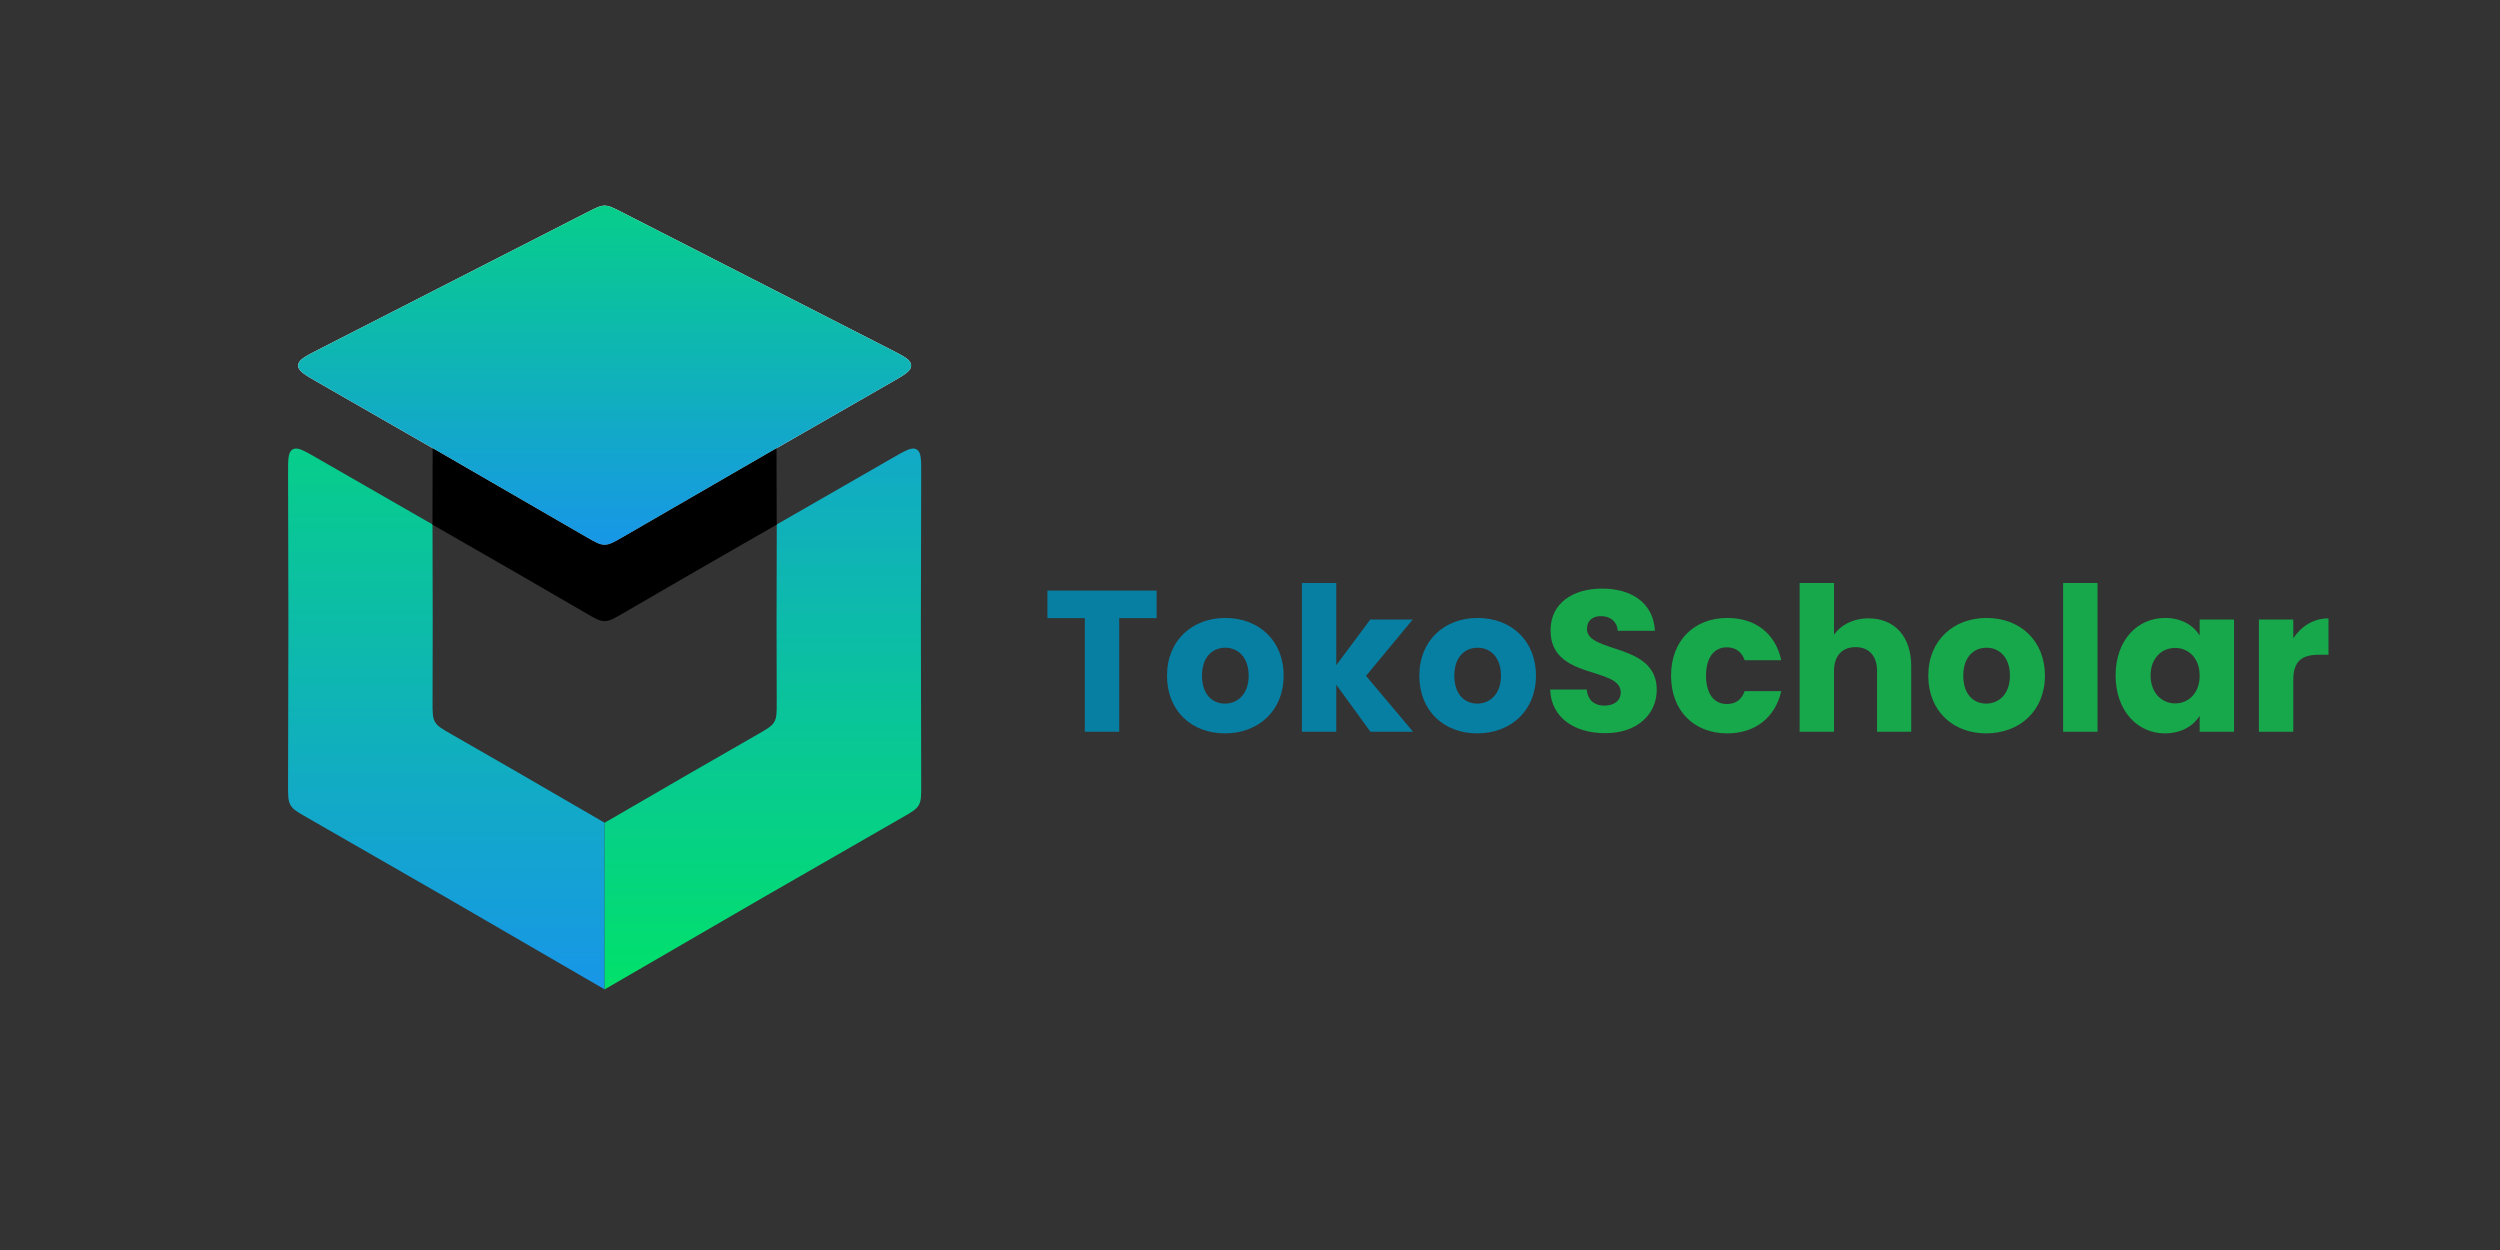
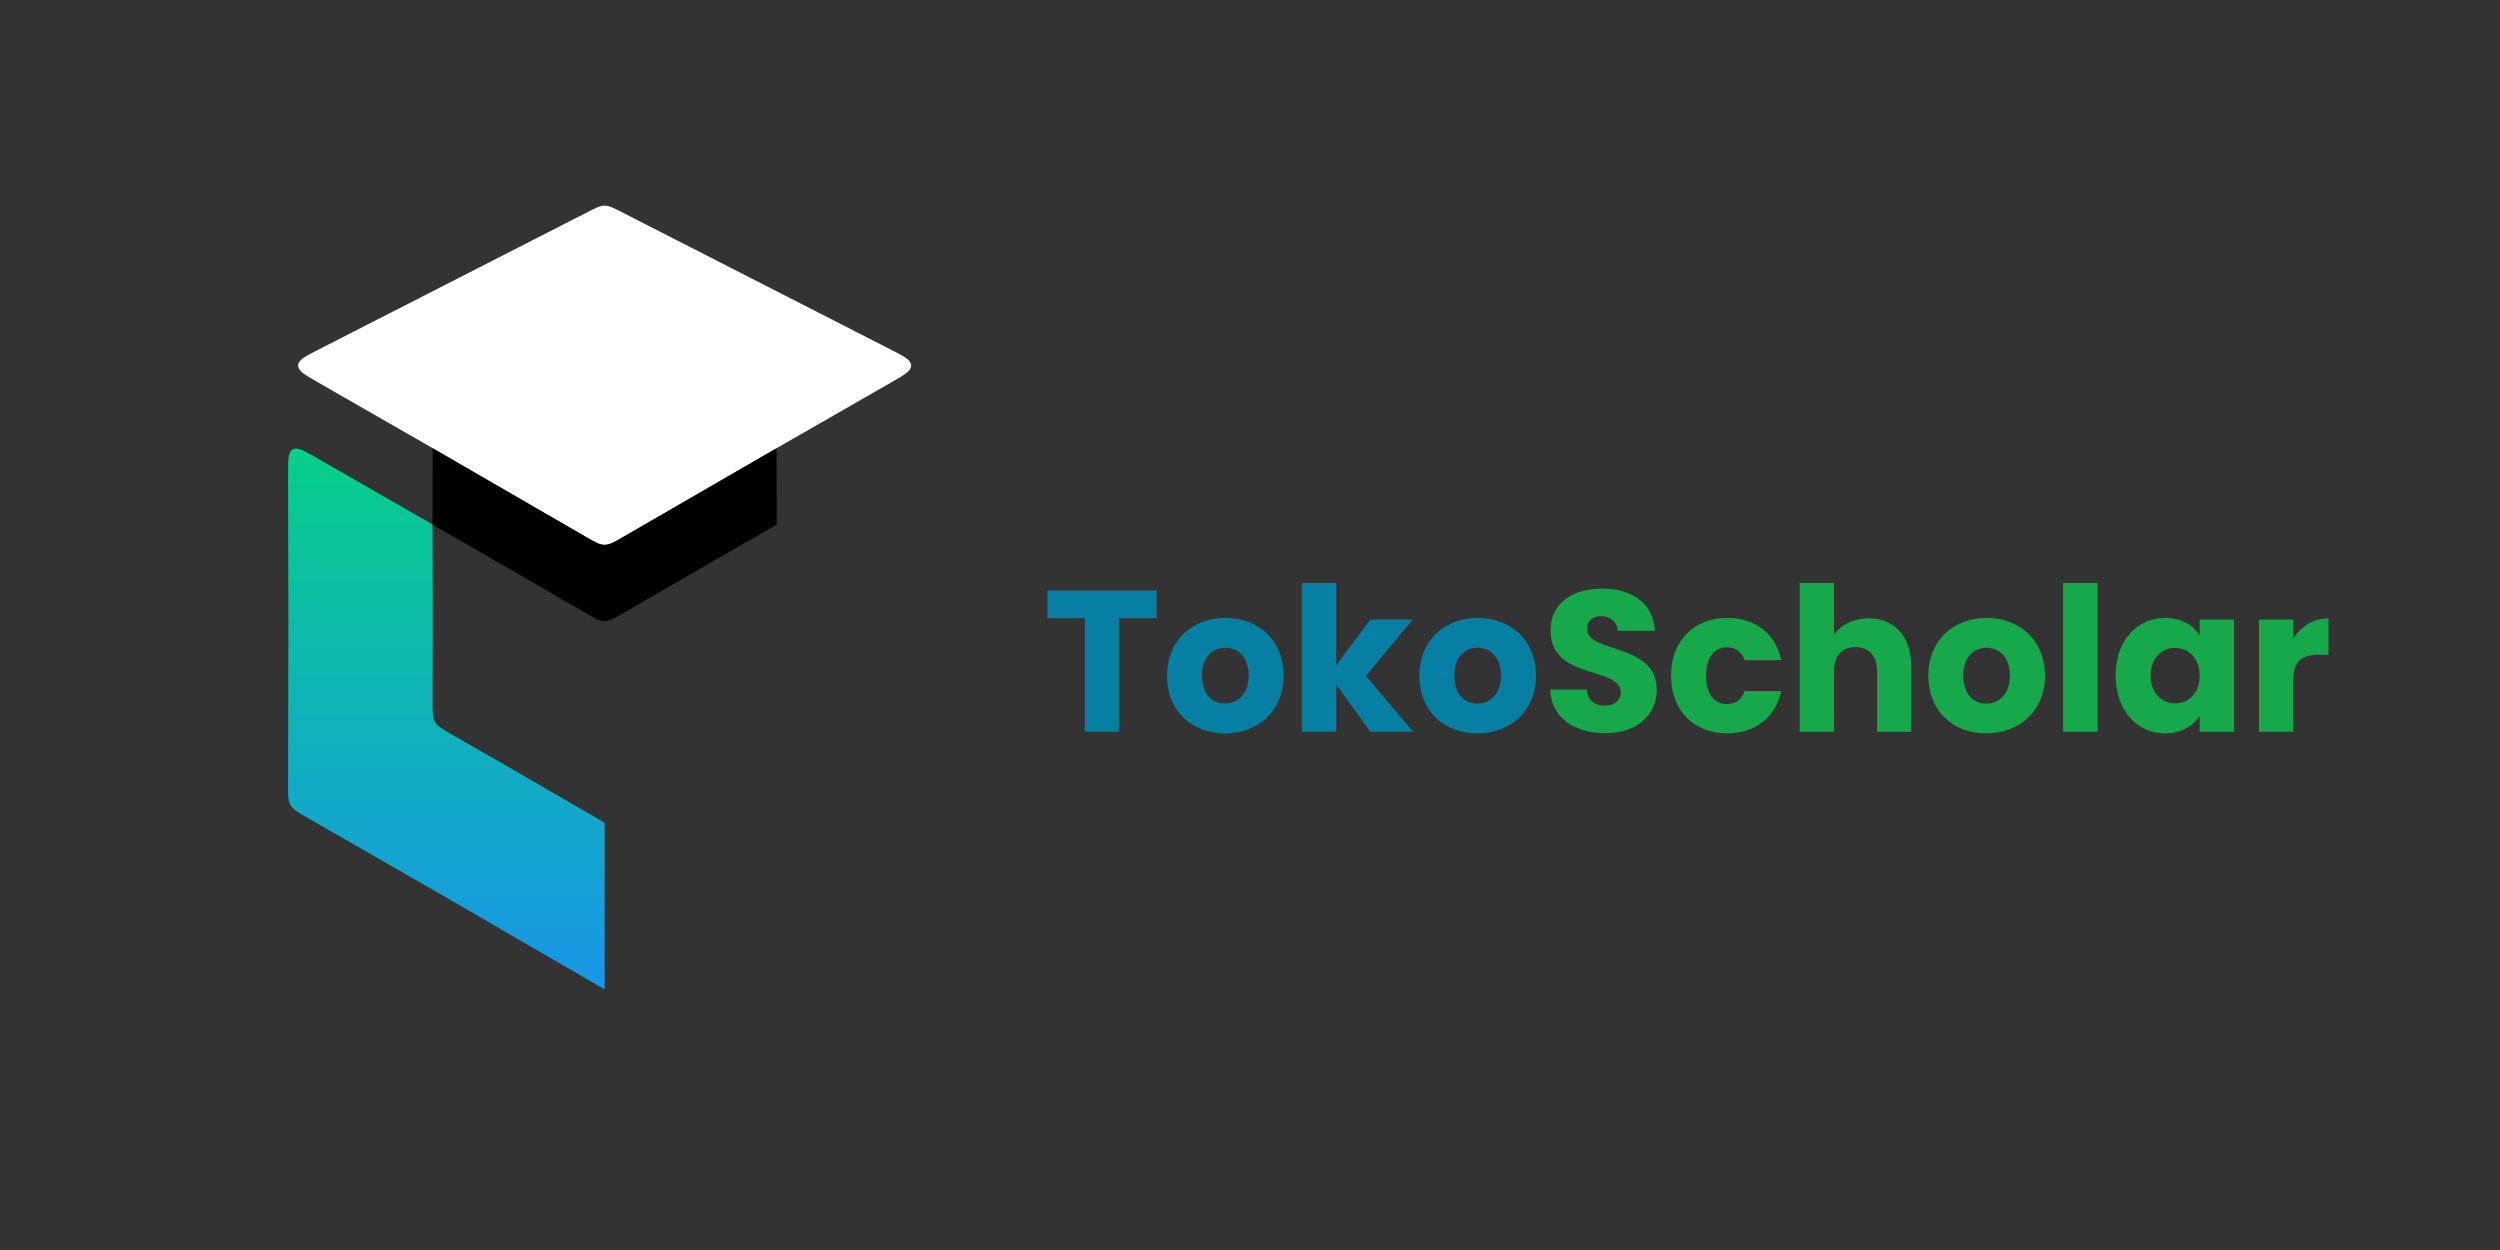
<svg xmlns="http://www.w3.org/2000/svg" width="796" height="398" viewBox="0 0 796 398" fill="none">
  <rect x="0" y="0" width="796" height="398" fill="#333333" stroke="none" />
  <path d="M333.498 196.822H345.406V232.993H356.353V196.822H368.261V188.051H333.498V196.822ZM408.71 215.132C408.71 203.8 400.644 196.758 390.144 196.758C379.709 196.758 371.579 203.8 371.579 215.132C371.579 226.463 379.517 233.505 390.016 233.505C400.516 233.505 408.71 226.463 408.71 215.132ZM382.718 215.132C382.718 209.05 386.175 206.233 390.144 206.233C393.986 206.233 397.571 209.05 397.571 215.132C397.571 221.149 393.922 224.03 390.016 224.03C386.047 224.03 382.718 221.149 382.718 215.132ZM414.518 232.993H425.465V218.013L436.349 232.993H449.921L434.94 215.196L449.793 197.27H436.285L425.465 211.803V185.618H414.518V232.993ZM489.048 215.132C489.048 203.8 480.981 196.758 470.482 196.758C460.047 196.758 451.916 203.8 451.916 215.132C451.916 226.463 459.855 233.505 470.354 233.505C480.853 233.505 489.048 226.463 489.048 215.132ZM463.056 215.132C463.056 209.05 466.513 206.233 470.482 206.233C474.323 206.233 477.908 209.05 477.908 215.132C477.908 221.149 474.259 224.03 470.354 224.03C466.385 224.03 463.056 221.149 463.056 215.132Z" fill="#077FA2" />
  <path d="M527.506 219.613C527.506 204.568 505.291 208.089 505.291 200.279C505.291 197.462 507.275 196.118 509.9 196.182C512.845 196.246 514.894 197.974 515.086 200.855H526.929C526.481 192.277 519.887 187.411 510.092 187.411C500.681 187.411 493.703 192.148 493.703 200.663C493.575 216.604 516.046 212.123 516.046 220.445C516.046 223.07 513.997 224.671 510.796 224.671C507.723 224.671 505.547 223.006 505.227 219.549H493.575C493.895 228.64 501.45 233.441 511.117 233.441C521.616 233.441 527.506 227.167 527.506 219.613ZM532.066 215.132C532.066 226.463 539.492 233.505 549.992 233.505C558.954 233.505 565.292 228.32 567.149 220.061H555.497C554.537 222.686 552.808 224.158 549.8 224.158C545.894 224.158 543.205 221.085 543.205 215.132C543.205 209.178 545.894 206.105 549.8 206.105C552.808 206.105 554.601 207.705 555.497 210.202H567.149C565.292 201.687 558.954 196.758 549.992 196.758C539.492 196.758 532.066 203.864 532.066 215.132ZM573.005 232.993H583.952V213.595C583.952 208.73 586.641 206.041 590.802 206.041C594.964 206.041 597.652 208.73 597.652 213.595V232.993H608.536V212.123C608.536 202.52 603.094 196.886 594.964 196.886C590.034 196.886 586.129 198.999 583.952 202.072V185.618H573.005V232.993ZM651.098 215.132C651.098 203.8 643.031 196.758 632.532 196.758C622.097 196.758 613.966 203.8 613.966 215.132C613.966 226.463 621.905 233.505 632.404 233.505C642.903 233.505 651.098 226.463 651.098 215.132ZM625.106 215.132C625.106 209.05 628.563 206.233 632.532 206.233C636.373 206.233 639.959 209.05 639.959 215.132C639.959 221.149 636.309 224.03 632.404 224.03C628.435 224.03 625.106 221.149 625.106 215.132ZM656.906 232.993H667.853V185.618H656.906V232.993ZM673.61 215.068C673.61 226.335 680.588 233.505 689.295 233.505C694.608 233.505 698.386 231.073 700.37 227.936V232.993H711.318V197.27H700.37V202.328C698.45 199.191 694.673 196.758 689.359 196.758C680.588 196.758 673.61 203.8 673.61 215.068ZM700.37 215.132C700.37 220.829 696.721 223.966 692.56 223.966C688.463 223.966 684.749 220.765 684.749 215.068C684.749 209.37 688.463 206.297 692.56 206.297C696.721 206.297 700.37 209.434 700.37 215.132ZM730.185 216.412C730.185 210.266 733.194 208.474 738.38 208.474H741.389V196.886C736.587 196.886 732.682 199.447 730.185 203.224V197.27H719.238V232.993H730.185V216.412Z" fill="#17A84B" />
  <path d="M91.822 198.682L91.724 150.746C91.715 146.214 91.71 143.948 93.18 143.095C94.65 142.243 96.615 143.372 100.544 145.629L137.758 167.013L137.71 167.04L137.775 198.682L137.724 223.494C137.718 226.827 137.714 228.493 138.506 229.865C139.298 231.237 140.743 232.067 143.632 233.727L165.146 246.089L192.516 261.966V315.013L192.392 314.948L142.107 285.779L97.625 260.218C94.736 258.558 93.291 257.728 92.499 256.356C91.707 254.984 91.71 253.318 91.717 249.985L91.822 198.682Z" fill="url(#paint0_linear_227_81)" />
-   <path d="M293.21 198.682L293.308 150.746C293.317 146.214 293.322 143.948 291.852 143.095C290.382 142.243 288.417 143.372 284.488 145.629L247.274 167.013L247.322 167.04L247.257 198.682L247.308 223.494C247.314 226.827 247.318 228.493 246.526 229.865C245.734 231.237 244.289 232.067 241.4 233.727L219.886 246.089L192.516 261.966V315.013L192.64 314.948L242.925 285.779L287.407 260.218C290.297 258.558 291.741 257.728 292.533 256.356C293.325 254.984 293.322 253.318 293.315 249.985L293.21 198.682Z" fill="url(#paint1_linear_227_81)" />
  <path d="M242.863 145.229L283.909 121.672C288.062 119.289 290.139 118.097 290.096 116.345C290.054 114.593 287.922 113.503 283.657 111.324L197.873 67.493C195.246 66.151 193.933 65.48 192.516 65.48C191.099 65.48 189.786 66.151 187.159 67.493L101.375 111.324C97.111 113.503 94.978 114.593 94.936 116.345C94.893 118.097 96.97 119.289 101.123 121.672L142.169 145.229L186.614 170.979C189.494 172.648 190.934 173.482 192.516 173.482C194.098 173.482 195.538 172.648 198.418 170.979L242.863 145.229Z" fill="white" />
-   <path d="M242.863 145.229L283.909 121.672C288.062 119.289 290.139 118.097 290.096 116.345C290.054 114.593 287.922 113.503 283.657 111.324L197.873 67.493C195.246 66.151 193.933 65.48 192.516 65.48C191.099 65.48 189.786 66.151 187.159 67.493L101.375 111.324C97.111 113.503 94.978 114.593 94.936 116.345C94.893 118.097 96.97 119.289 101.123 121.672L142.169 145.229L186.614 170.979C189.494 172.648 190.934 173.482 192.516 173.482C194.098 173.482 195.538 172.648 198.418 170.979L242.863 145.229Z" fill="url(#paint2_linear_227_81)" />
  <path d="M247.305 167.04L247.241 142.757L198.392 170.993C195.517 172.655 194.079 173.486 192.5 173.486C190.921 173.486 189.483 172.655 186.608 170.993L137.759 142.757L137.694 167.04L165.13 182.805L186.592 195.255C189.475 196.928 190.916 197.764 192.5 197.764C194.084 197.764 195.525 196.928 198.408 195.255L219.87 182.805L247.305 167.04Z" fill="black" />
  <defs>
    <linearGradient id="paint0_linear_227_81" x1="293.082" y1="85.41" x2="293.082" y2="315.013" gradientUnits="userSpaceOnUse">
      <stop stop-color="#A46A6A" />
      <stop offset="0" stop-color="#01E16A" />
      <stop offset="1" stop-color="#1896E8" />
    </linearGradient>
    <linearGradient id="paint1_linear_227_81" x1="192.64" y1="82.416" x2="192.64" y2="314.948" gradientUnits="userSpaceOnUse">
      <stop stop-color="#1896E8" />
      <stop offset="1" stop-color="#01E16A" />
    </linearGradient>
    <linearGradient id="paint2_linear_227_81" x1="293.082" y1="28.208" x2="293.082" y2="174.399" gradientUnits="userSpaceOnUse">
      <stop stop-color="#01E16A" />
      <stop offset="1" stop-color="#1896E8" />
    </linearGradient>
  </defs>
</svg>